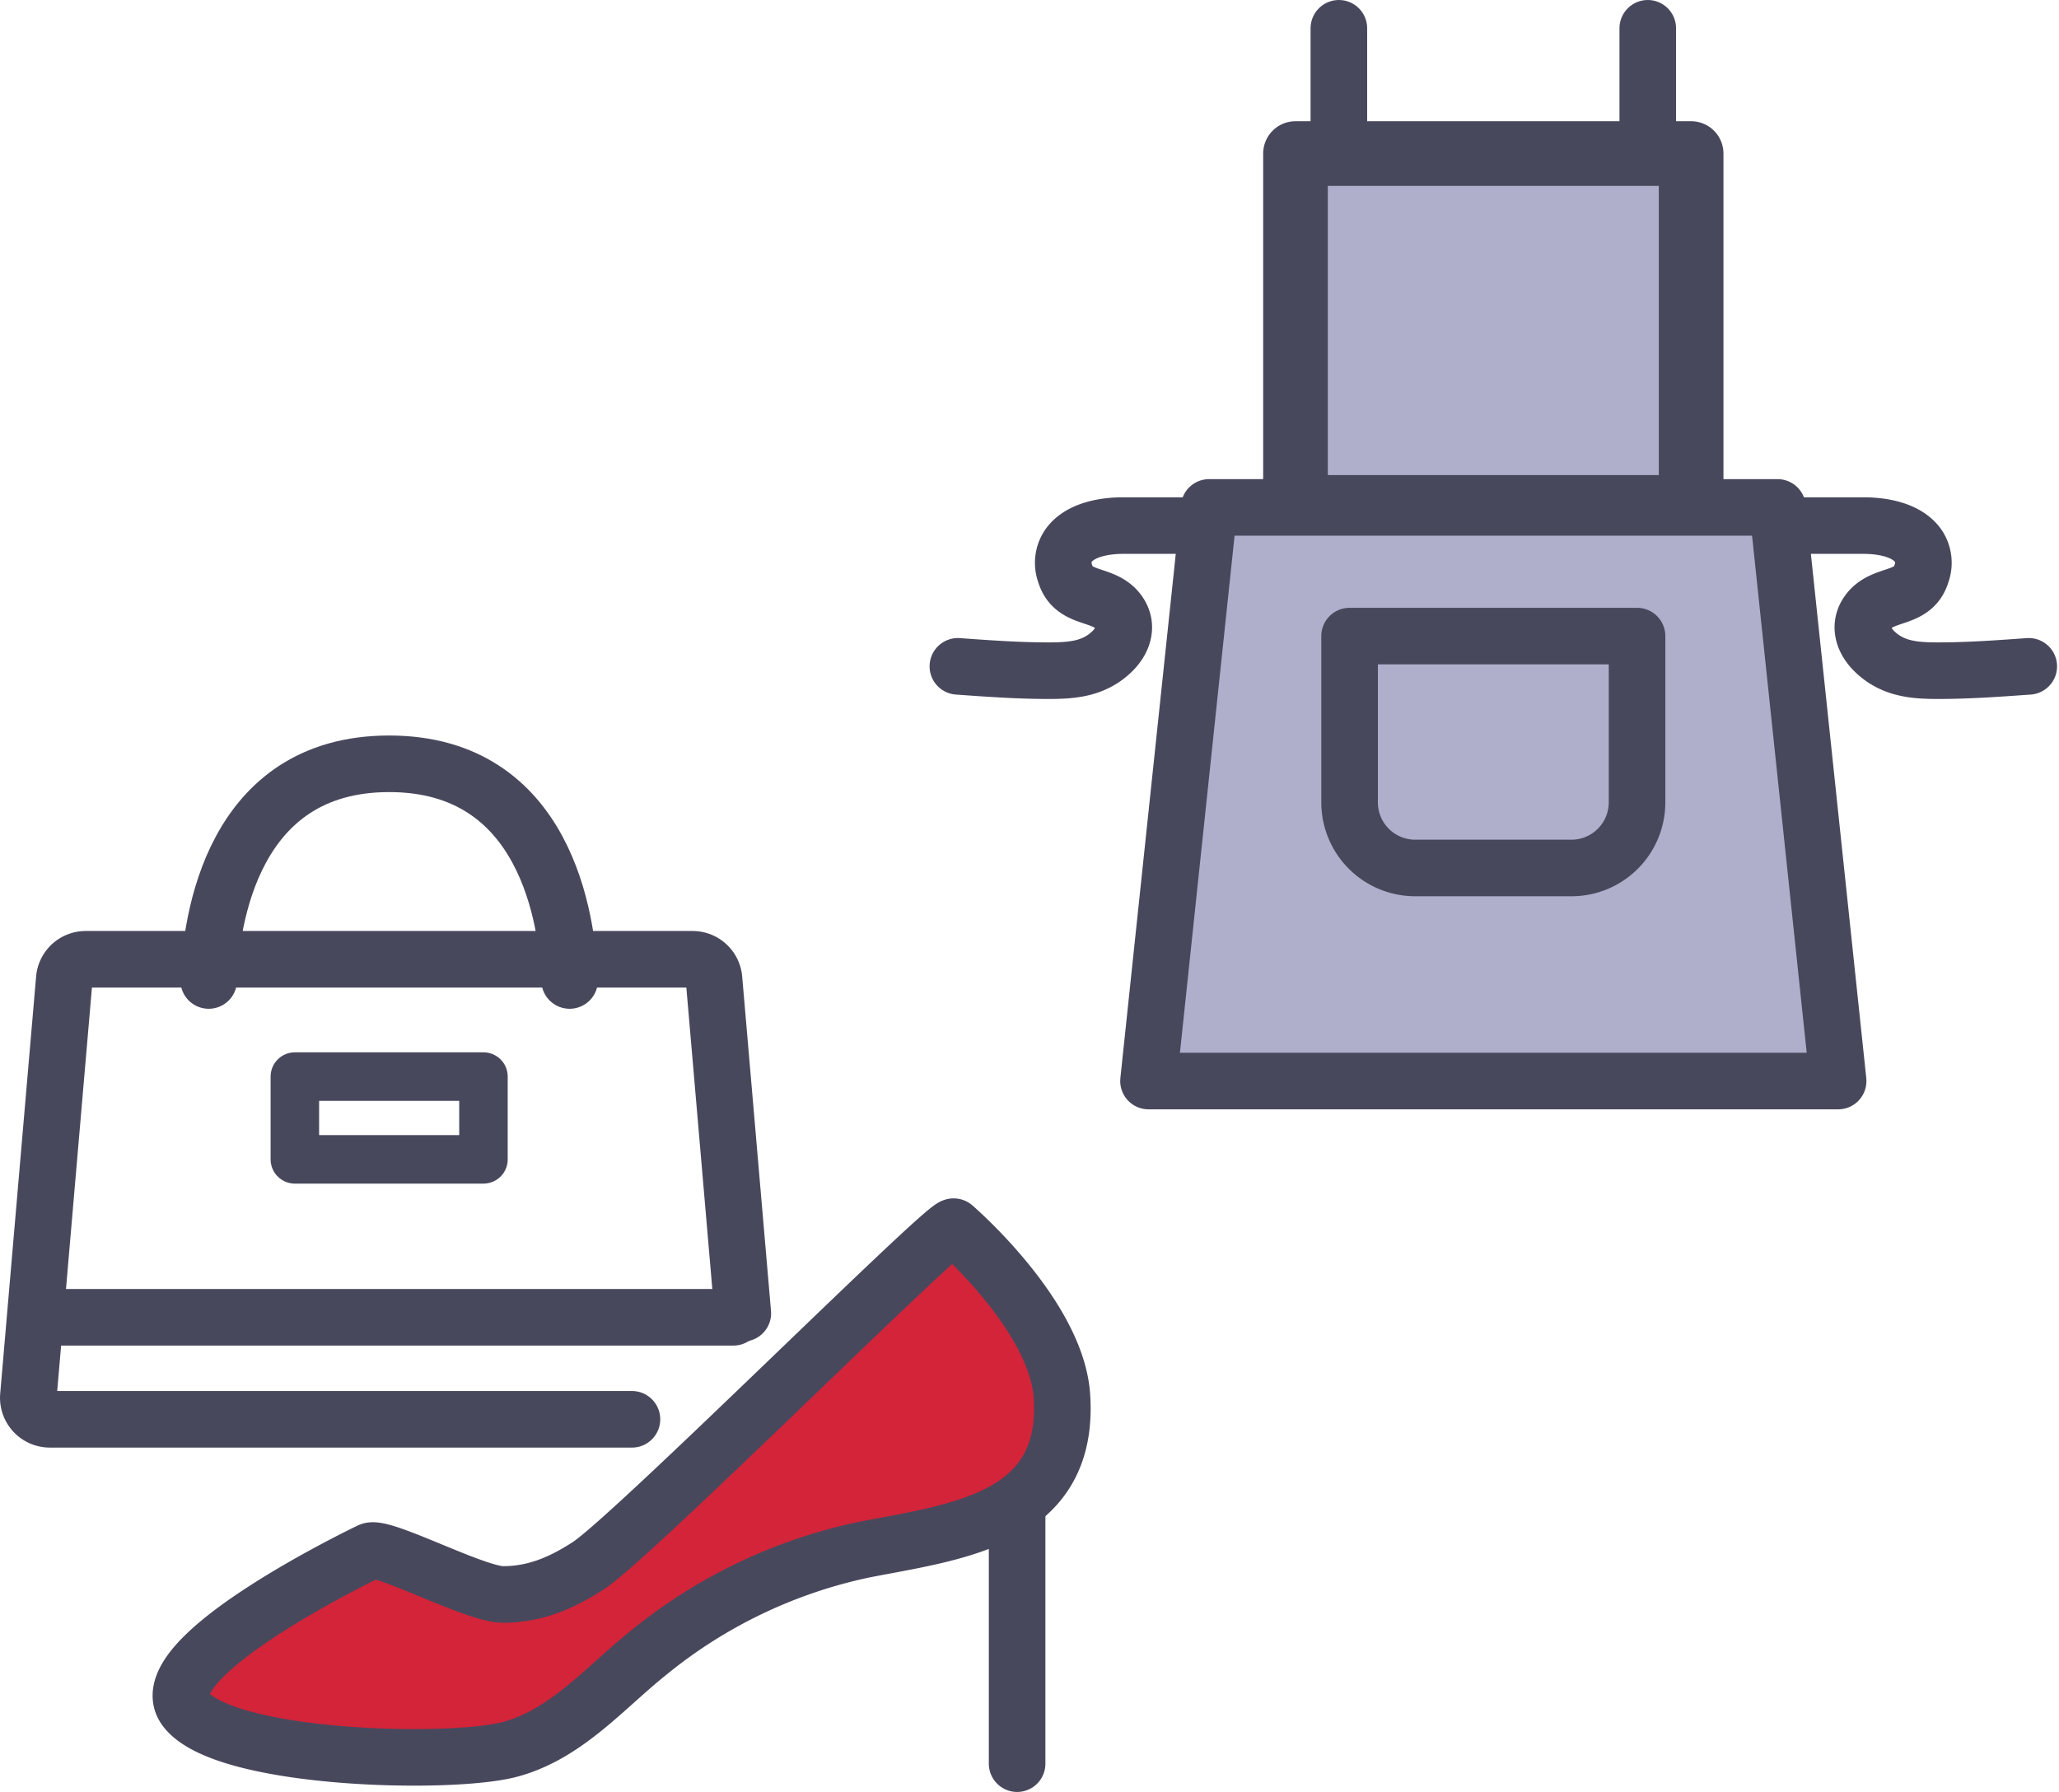
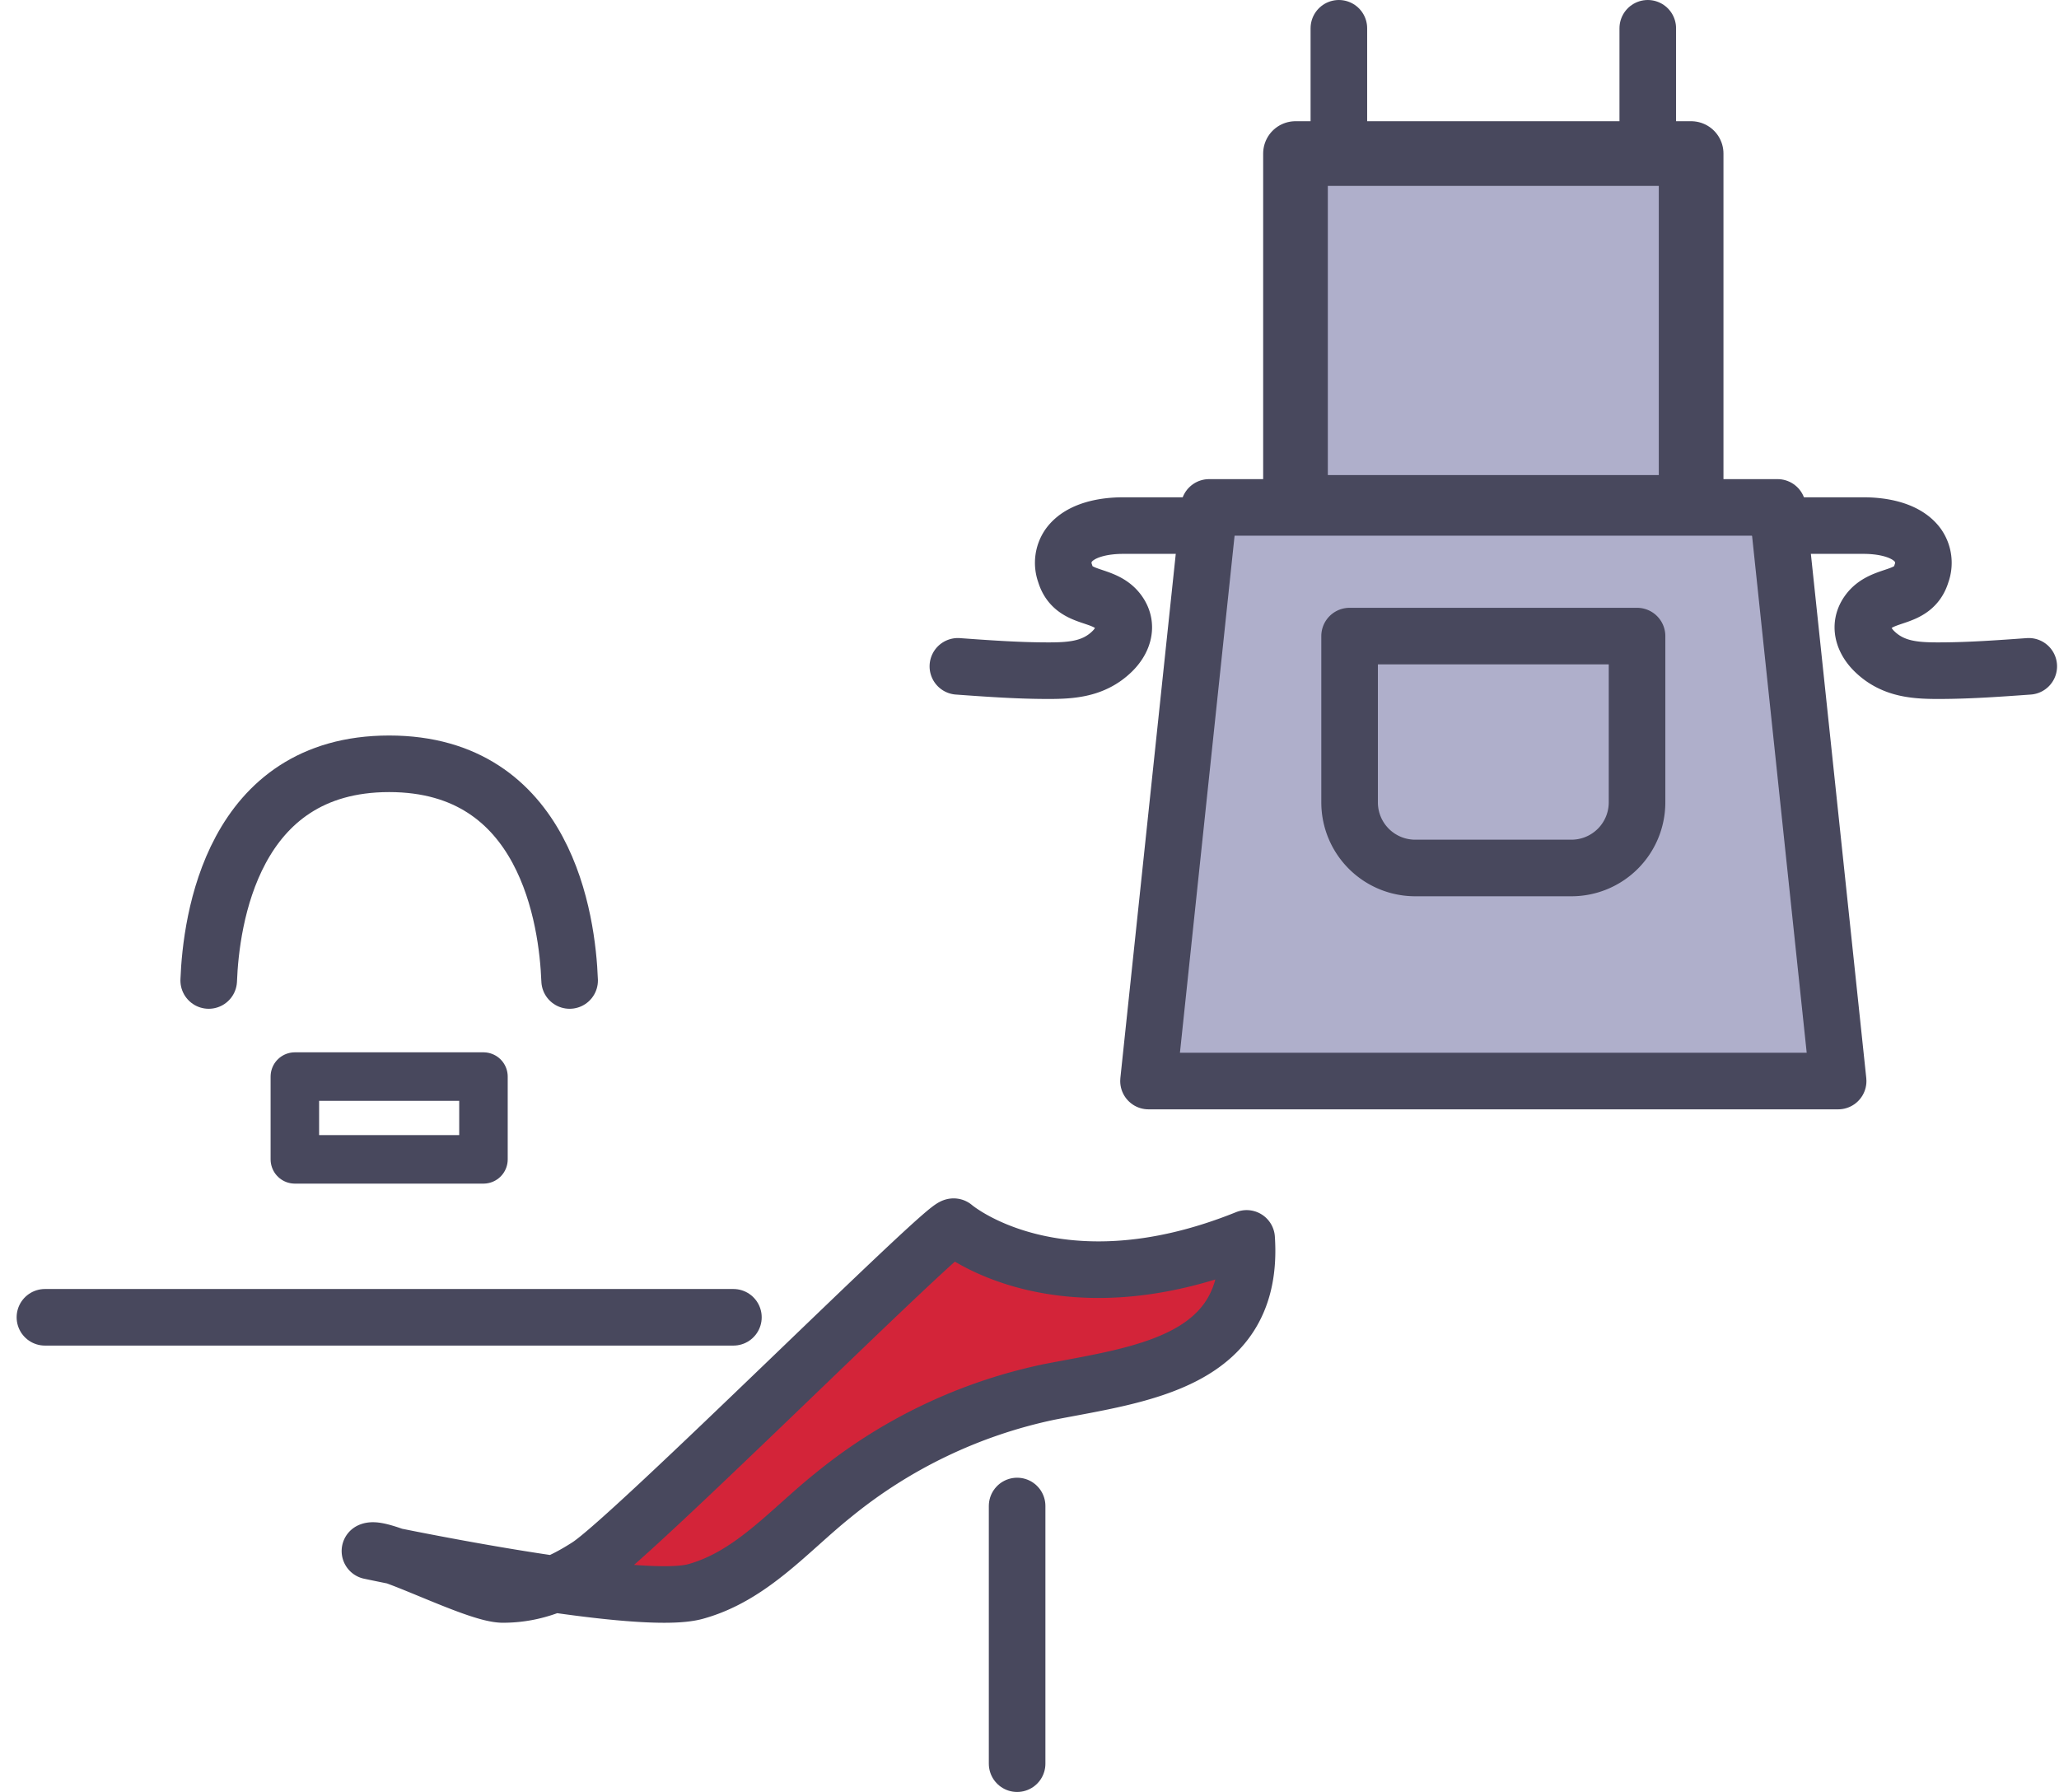
<svg xmlns="http://www.w3.org/2000/svg" width="254.726" height="221.709" viewBox="0 0 254.726 221.709">
  <g id="Group_4007" data-name="Group 4007" transform="translate(-636.497 -3465.5)">
    <g id="Group_2842" data-name="Group 2842" transform="translate(752 3466)">
      <rect id="Rectangle_6361" data-name="Rectangle 6361" width="48.946" height="43.781" transform="translate(44.767 18.498)" fill="#afafcb" stroke="#48485d" stroke-linecap="round" stroke-linejoin="round" stroke-width="8" />
      <g id="Group_2841" data-name="Group 2841">
        <g id="Group_2843" data-name="Group 2843">
          <path id="Path_275" data-name="Path 275" d="M111.9,133.252H26.582l7.5-70.973H104.4Z" fill="#afafcb" stroke="#48485d" stroke-linecap="round" stroke-linejoin="round" stroke-width="7" />
          <path id="Path_276" data-name="Path 276" d="M78.9,106.89H59.578a8.118,8.118,0,0,1-8.118-8.118V78.2H87.021V98.772A8.118,8.118,0,0,1,78.9,106.89Z" fill="none" stroke="#48485d" stroke-linecap="round" stroke-linejoin="round" stroke-width="7" />
          <line id="Line_19" data-name="Line 19" y2="15.499" transform="translate(50.133 3)" fill="none" stroke="#48485d" stroke-linecap="round" stroke-linejoin="round" stroke-width="7" />
          <line id="Line_20" data-name="Line 20" y2="15.499" transform="translate(88.348 3)" fill="none" stroke="#48485d" stroke-linecap="round" stroke-linejoin="round" stroke-width="7" />
          <path id="Path_277" data-name="Path 277" d="M33.922,64.527H23.439c-2.186,0-5.266.454-6.719,2.439a3.776,3.776,0,0,0-.451,3.482c1.019,3.446,4.845,2.249,6.65,4.834,1.18,1.69.488,3.52-.835,4.812-2.37,2.314-5.3,2.4-8.325,2.384C10.168,82.459,6.582,82.2,3,81.942" fill="none" stroke="#48485d" stroke-linecap="round" stroke-linejoin="round" stroke-width="7" />
          <path id="Path_278" data-name="Path 278" d="M104.559,64.527h10.483c2.186,0,5.266.454,6.719,2.439a3.776,3.776,0,0,1,.451,3.482c-1.019,3.446-4.845,2.249-6.65,4.834-1.18,1.69-.489,3.52.835,4.812,2.37,2.314,5.3,2.4,8.324,2.384,3.592-.019,7.178-.279,10.76-.536" fill="none" stroke="#48485d" stroke-linecap="round" stroke-linejoin="round" stroke-width="7" />
        </g>
      </g>
    </g>
    <g id="Group_2845" data-name="Group 2845" transform="translate(637 3557)">
      <g id="Group_2846" data-name="Group 2846">
-         <path id="Path_279" data-name="Path 279" d="M45.264,100.4c-.005,0-27.532,13.154-22.851,19.507s32.882,7.022,40.24,5.016c6.907-1.884,11.627-7.564,17.013-11.882a62.445,62.445,0,0,1,26.753-12.814c11.42-2.222,25.474-3.669,24.452-19C130.2,71.2,117.5,60.278,117.5,60.277c-.755-.638-39.768,38.428-45.264,41.967-3.286,2.116-6.545,3.528-10.52,3.529C58.279,105.773,46.839,99.65,45.264,100.4Z" fill="#d32439" stroke="#48485d" stroke-linecap="round" stroke-linejoin="round" stroke-width="7" />
+         <path id="Path_279" data-name="Path 279" d="M45.264,100.4s32.882,7.022,40.24,5.016c6.907-1.884,11.627-7.564,17.013-11.882a62.445,62.445,0,0,1,26.753-12.814c11.42-2.222,25.474-3.669,24.452-19C130.2,71.2,117.5,60.278,117.5,60.277c-.755-.638-39.768,38.428-45.264,41.967-3.286,2.116-6.545,3.528-10.52,3.529C58.279,105.773,46.839,99.65,45.264,100.4Z" fill="#d32439" stroke="#48485d" stroke-linecap="round" stroke-linejoin="round" stroke-width="7" />
        <line id="Line_23" data-name="Line 23" y2="31.88" transform="translate(125.328 94.829)" fill="none" stroke="#48485d" stroke-linecap="round" stroke-linejoin="round" stroke-width="7" />
        <path id="Path_280" data-name="Path 280" d="M69.967,29.81C69.688,22.428,67.105,3,47.642,3S25.6,22.428,25.317,29.81" fill="none" stroke="#48485d" stroke-linecap="round" stroke-linejoin="round" stroke-width="7" />
        <line id="Line_24" data-name="Line 24" x2="85.174" transform="translate(5.055 71.481)" fill="none" stroke="#48485d" stroke-linecap="round" stroke-linejoin="round" stroke-width="7" />
        <rect id="Rectangle_6362" data-name="Rectangle 6362" width="23.333" height="10.244" transform="translate(35.975 41.698)" fill="none" stroke="#48485d" stroke-linecap="round" stroke-linejoin="round" stroke-width="6" />
-         <path id="Path_281" data-name="Path 281" d="M91.392,70.98,87.829,29.618a2.659,2.659,0,0,0-2.649-2.432H10.1a2.66,2.66,0,0,0-2.65,2.432L3.01,81.207A2.66,2.66,0,0,0,5.66,84.1H77.678" fill="none" stroke="#48485d" stroke-linecap="round" stroke-linejoin="round" stroke-width="7" />
      </g>
    </g>
  </g>
</svg>